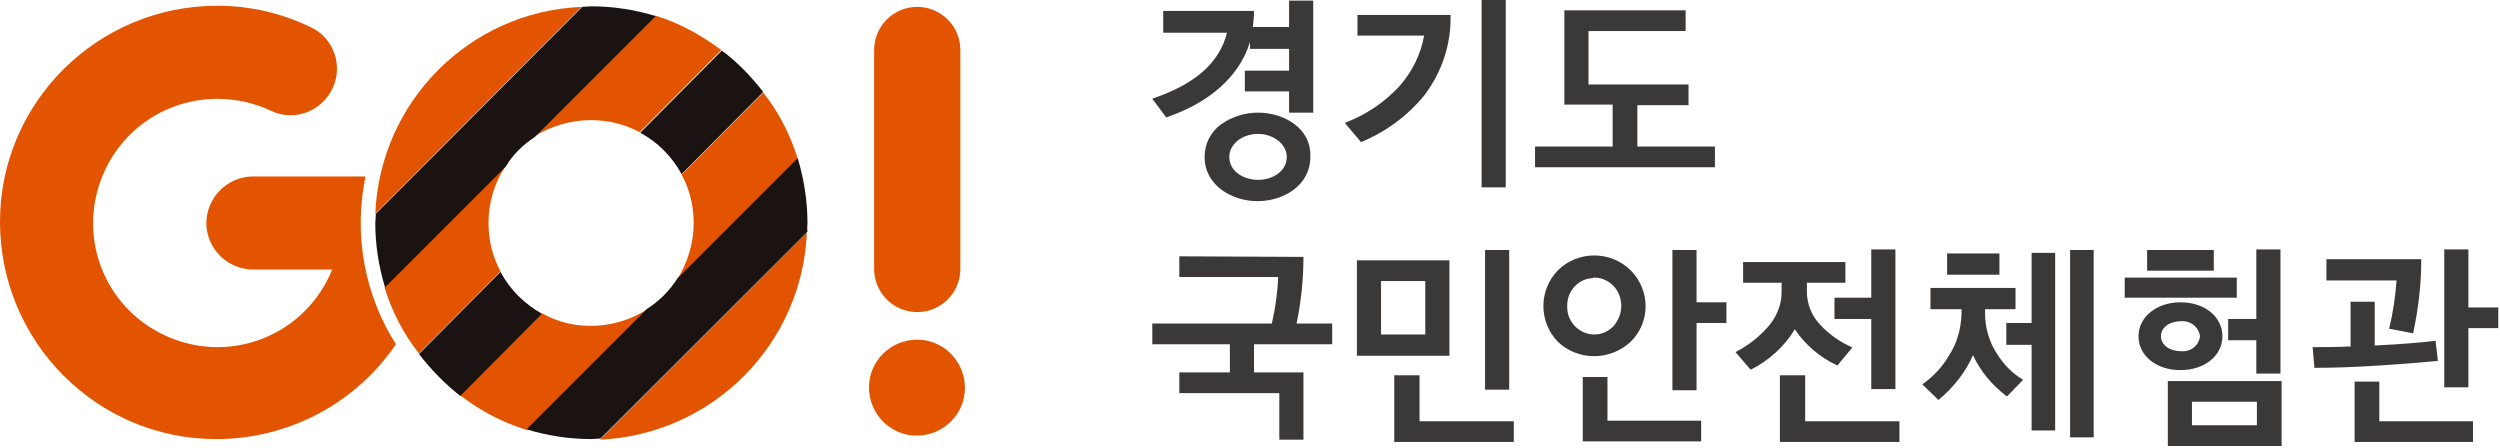
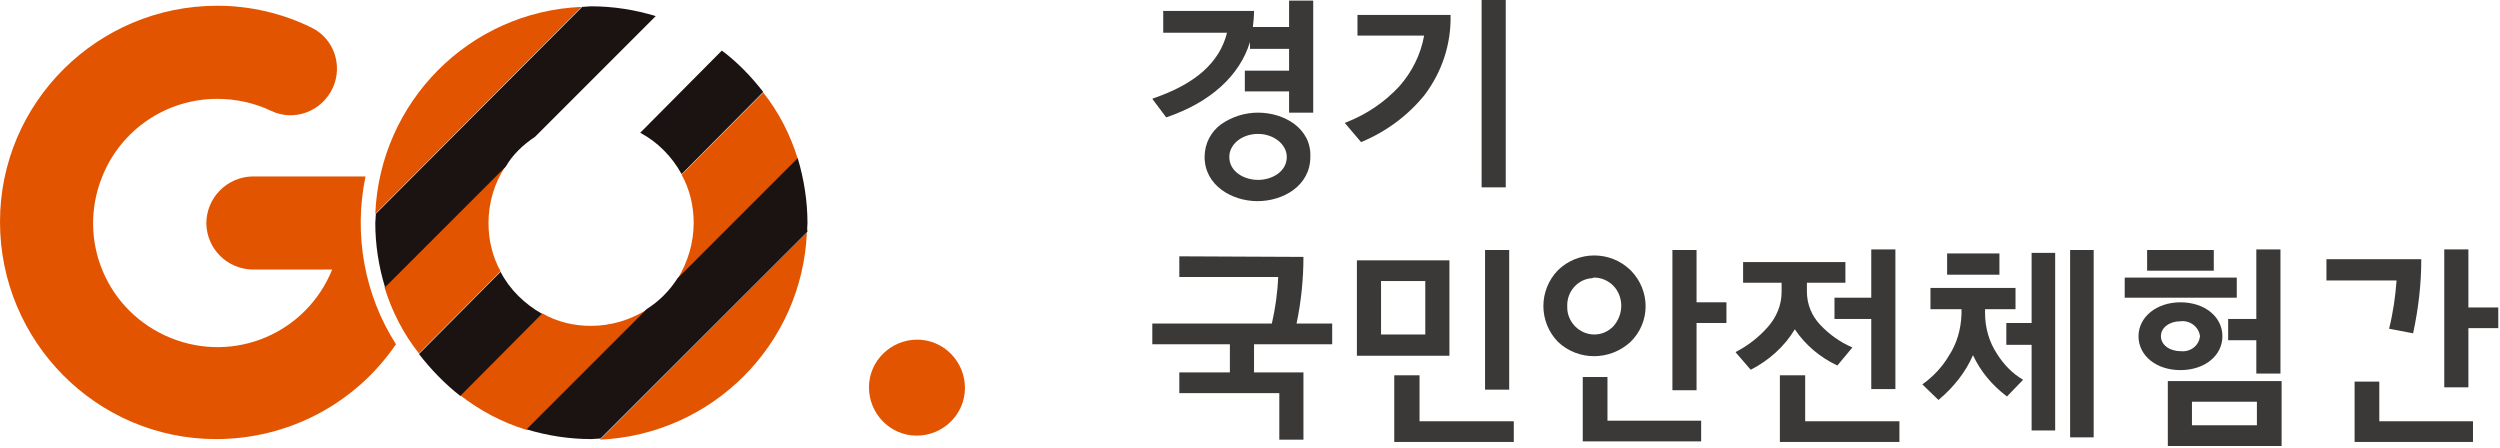
<svg xmlns="http://www.w3.org/2000/svg" width="435" height="78" viewBox="0 0 435 78" fill="none">
  <g clip-path="url(#clip0_71_75)">
    <path d="M224.3 4.7H218C218.1 3.8 218.2 2.9 218.2 2V1.9H202.4V5.7H213.5C212.2 10.9 208 14.6 200.7 17.1L200.5 17.2L202.9 20.4H203C210.6 17.8 215.7 13.2 217.5 7.3V8.5H224.3V12.3H216.6V15.9H224.3V19.6H228.5V0.1H224.3V4.7Z" fill="#3B3938" />
    <path d="M218.9 19.6C216.6 19.6 214.4 20.3 212.5 21.6C210.7 22.9 209.6 25 209.6 27.3C209.6 32.3 214.4 35 218.8 35C223.3 35 228 32.3 228 27.3C228.2 22.3 223.4 19.6 218.9 19.6ZM218.9 31.3C216.5 31.3 213.9 29.9 213.9 27.3C213.9 25.1 216.1 23.3 218.9 23.3C221.6 23.3 223.9 25.1 223.9 27.3C223.9 29.9 221.3 31.3 218.9 31.3Z" fill="#3B3938" />
    <path d="M262 0H257.8V32.6H262V0Z" fill="#3B3938" />
    <path d="M236.3 6.2H247.8C247.2 9.5 245.7 12.5 243.5 15C240.9 17.8 237.8 19.9 234.2 21.3L234 21.4L236.8 24.7H236.9C241.2 22.9 245 20.1 247.9 16.5C250.9 12.5 252.5 7.7 252.4 2.7V2.6H236.2V6.2H236.3Z" fill="#3B3938" />
-     <path d="M284.9 18.3H293.8V14.7H276.4V5.4H293.3V1.8H272.2V18.2H280.6V25.5H267.1V29.1H298.4V25.5H284.9V18.3Z" fill="#3B3938" />
    <path d="M226.8 44.7L205.2 44.6V48.2H222.4C222.3 50.9 221.9 53.7 221.3 56.3H200.5V59.9H214V64.8H205.2V68.4H222.6V76.5H226.8V64.8H218.2V59.9H231.8V56.3H225.6C226.4 52.5 226.8 48.6 226.8 44.7Z" fill="#3B3938" />
    <path d="M246.9 65.3H242.6V76.9H263.4V73.3H247V65.3H246.9Z" fill="#3B3938" />
    <path d="M252.2 45.3H236.1V61.9H252.2V45.3ZM240.3 48.9H248V58.2H240.3V48.9Z" fill="#3B3938" />
    <path d="M262.6 43.5H258.4V67.8H262.6V43.5Z" fill="#3B3938" />
    <path d="M283.7 59.5C287.2 56.1 287.2 50.6 283.8 47.1L283.7 47C280.2 43.6 274.6 43.6 271.1 47C267.7 50.5 267.7 56 271.1 59.5C274.6 62.8 280.1 62.8 283.7 59.5ZM277.4 48.3C278.6 48.3 279.8 48.8 280.7 49.7C281.6 50.6 282.1 51.9 282.1 53.2C282.1 54.5 281.6 55.8 280.7 56.8C279.8 57.7 278.7 58.2 277.4 58.2C274.8 58.2 272.7 56 272.7 53.5C272.7 53.4 272.7 53.4 272.7 53.3C272.6 50.7 274.6 48.5 277.1 48.4C277.2 48.3 277.3 48.3 277.4 48.3Z" fill="#3B3938" />
    <path d="M295.2 43.5H291V67.9H295.2V56.2H300.4V52.6H295.2V43.5Z" fill="#3B3938" />
    <path d="M279.7 65.6H275.4V76.8H296V73.2H279.7V65.6Z" fill="#3B3938" />
    <path d="M319.2 55.5H325.6V67.7H329.8V43.4H325.6V51.8H319.2V55.5Z" fill="#3B3938" />
    <path d="M314 65.3H309.7V76.9H330.5V73.3H314.1V65.3H314Z" fill="#3B3938" />
    <path d="M319.7 63.6L322.2 60.6L322.3 60.5L322.2 60.4C320.1 59.5 318.2 58.1 316.7 56.5C315.2 54.9 314.4 52.9 314.4 50.7V49.2H321.1V45.6H303.3V49.2H310V50.8C310 53.1 309.1 55.2 307.6 56.9C306 58.7 304.2 60.1 302.1 61.2L302 61.3L304.5 64.2L304.6 64.3H304.7C307.8 62.7 310.5 60.3 312.3 57.3C314.1 60 316.7 62.2 319.7 63.6Z" fill="#3B3938" />
    <path d="M347.9 44.1H338.8V47.8H347.9V44.1Z" fill="#3B3938" />
    <path d="M353.5 56.2H349.1V60H353.5V74.9H357.6V44H353.5V56.2Z" fill="#3B3938" />
    <path d="M364.3 43.5H360.2V76.1H364.3V43.5Z" fill="#3B3938" />
    <path d="M347.5 61.6C346.1 59.5 345.4 57 345.4 54.5V53.8H350.7V50.1H335.9V53.8H341.3V54.7C341.2 57.3 340.5 59.8 339.1 61.9C338 63.8 336.4 65.5 334.6 66.8L334.5 66.9L337.3 69.6L337.4 69.5C339.9 67.4 342 64.8 343.3 61.8C344.6 64.6 346.6 67 349.1 68.9L349.2 69L352 66.1L351.9 66C350.2 65 348.7 63.5 347.5 61.6Z" fill="#3B3938" />
    <path d="M387.7 59.2H392.6V65H396.8V43.4H392.6V55.5H387.7V59.2Z" fill="#3B3938" />
    <path d="M385.2 43.5H373.6V47.1H385.2V43.5Z" fill="#3B3938" />
    <path d="M377.2 77.6H397V66.3H377.2V77.6ZM392.7 74H381.4V69.9H392.7V74Z" fill="#3B3938" />
    <path d="M386.7 58.5C386.7 55.1 383.6 52.6 379.4 52.6C375.2 52.6 372.1 55.2 372.1 58.5C372.1 61.9 375.2 64.4 379.4 64.4C383.6 64.4 386.7 61.9 386.7 58.5ZM376 58.5C376 57 377.5 55.9 379.4 55.9C381.1 55.7 382.6 56.9 382.8 58.5C382.6 60.2 381.1 61.3 379.4 61.1C377.5 61.1 376 60 376 58.5Z" fill="#3B3938" />
    <path d="M389.2 48.3H369.7V51.8H389.2V48.3Z" fill="#3B3938" />
    <path d="M415.7 57.2L419.9 58V57.9C420.8 53.7 421.3 49.5 421.3 45.2V45.1H404.8V48.8H417C416.8 51.6 416.4 54.4 415.7 57.2Z" fill="#3B3938" />
    <path d="M414 66.4H409.7V76.9H430.3V73.3H414V66.4Z" fill="#3B3938" />
    <path d="M429.5 53.4V43.4H425.3V67.4H429.5V57.1H434.7V53.5H429.5V53.4Z" fill="#3B3938" />
-     <path d="M424.1 62.8H424.2L423.8 59.4V59.3H423.7C421.4 59.6 417.6 59.9 413.6 60.1C413.5 60.1 413.4 60.1 413.3 60.1H413.2V52.5H409V60.3H408.6C406.4 60.4 404.3 60.4 402.5 60.4H402.4L402.7 63.9V64H402.8C405.8 64 409.4 63.9 414 63.6C418.6 63.3 422 63 424.1 62.8Z" fill="#3B3938" />
-     <path d="M159.6 54.3C163.8 54.3 167.1 50.9 167.1 46.8V8.7C167.1 4.5 163.7 1.2 159.6 1.2C155.4 1.2 152.1 4.6 152.1 8.7V46.8C152.1 50.9 155.4 54.3 159.6 54.3Z" fill="#E35400" />
    <path d="M159.6 59.1C155 59.1 151.2 62.8 151.2 67.4C151.2 72 154.9 75.8 159.5 75.8C164.1 75.8 167.9 72.1 167.9 67.5C167.9 62.9 164.2 59.1 159.6 59.1Z" fill="#E35400" />
    <path d="M63.6 30.7H43.9C39.5 30.8 35.9 34.4 35.9 38.9C36 43.3 39.5 46.8 43.9 46.9H57.8C53.3 58 40.8 63.3 29.7 58.8C18.6 54.3 13.3 41.8 17.8 30.7C21.1 22.5 29 17.2 37.8 17.2C41 17.2 44.3 17.9 47.2 19.3C51.2 21.2 56 19.4 57.9 15.3C59.7 11.4 58.1 6.7 54.2 4.8C49.1 2.3 43.5 1 37.8 1C17 1 0 17.8 0 38.6C0 59.4 16.8 76.4 37.6 76.4C50.1 76.4 61.8 70.3 68.9 59.9C63.4 51.3 61.5 40.8 63.6 30.7Z" fill="#E35400" />
    <path d="M140.4 40.4L104.4 76.5C124 75.6 139.6 59.9 140.4 40.4Z" fill="#E35400" />
    <path d="M65.3 37.2L101.2 1.2C81.7 2 66.1 17.7 65.3 37.2Z" fill="#E35400" />
    <path d="M102.8 56.7C99.8 56.7 96.9 56 94.3 54.5L80.1 68.8C83.6 71.5 87.4 73.5 91.6 74.8L112.5 53.9C109.6 55.7 106.3 56.7 102.8 56.7Z" fill="#E35400" />
    <path d="M120.7 38.8C120.7 42.2 119.7 45.6 117.9 48.5L138.8 27.6C137.5 23.4 135.5 19.5 132.8 16.1L118.6 30.4C120 32.9 120.7 35.8 120.7 38.8Z" fill="#E35400" />
    <path d="M85 38.8C85 35.3 86 31.9 87.9 29L66.9 50C68.2 54.2 70.2 58.1 72.9 61.5L87.1 47.2C85.7 44.7 85 41.8 85 38.8Z" fill="#E35400" />
-     <path d="M102.8 20.9C105.8 20.9 108.7 21.6 111.3 23L125.5 8.7C122 6.1 118.2 4 114 2.7L93 23.7C96 21.9 99.4 20.9 102.8 20.9Z" fill="#E35400" />
    <path d="M118.6 30.3L132.8 16C130.7 13.3 128.3 10.8 125.6 8.8L111.4 23.1C114.4 24.7 116.9 27.2 118.6 30.3Z" fill="#1A1311" />
    <path d="M87.1 47.3L72.9 61.6C75 64.3 77.4 66.8 80.1 68.9L94.3 54.6C91.3 52.9 88.7 50.4 87.1 47.3Z" fill="#1A1311" />
    <path d="M140.5 38.8C140.5 35 139.9 31.2 138.8 27.5L117.9 48.4C116.5 50.6 114.7 52.4 112.5 53.8L91.6 74.7C95.2 75.8 99 76.4 102.9 76.4C103.4 76.4 104 76.3 104.5 76.3L140.5 40.3C140.4 39.9 140.5 39.3 140.5 38.8Z" fill="#1A1311" />
    <path d="M93.1 23.8L114.1 2.8C110.5 1.7 106.7 1.1 102.9 1.1C102.3 1.1 101.8 1.2 101.3 1.2L65.4 37.2C65.4 37.7 65.3 38.3 65.3 38.8C65.3 42.6 65.9 46.4 67 50L88 29C89.2 26.9 91 25.2 93.1 23.8Z" fill="#1A1311" />
  </g>
  <defs>
    <clipPath id="clip0_71_75">
      <rect width="434.7" height="77.6" fill="white" />
    </clipPath>
  </defs>
</svg>